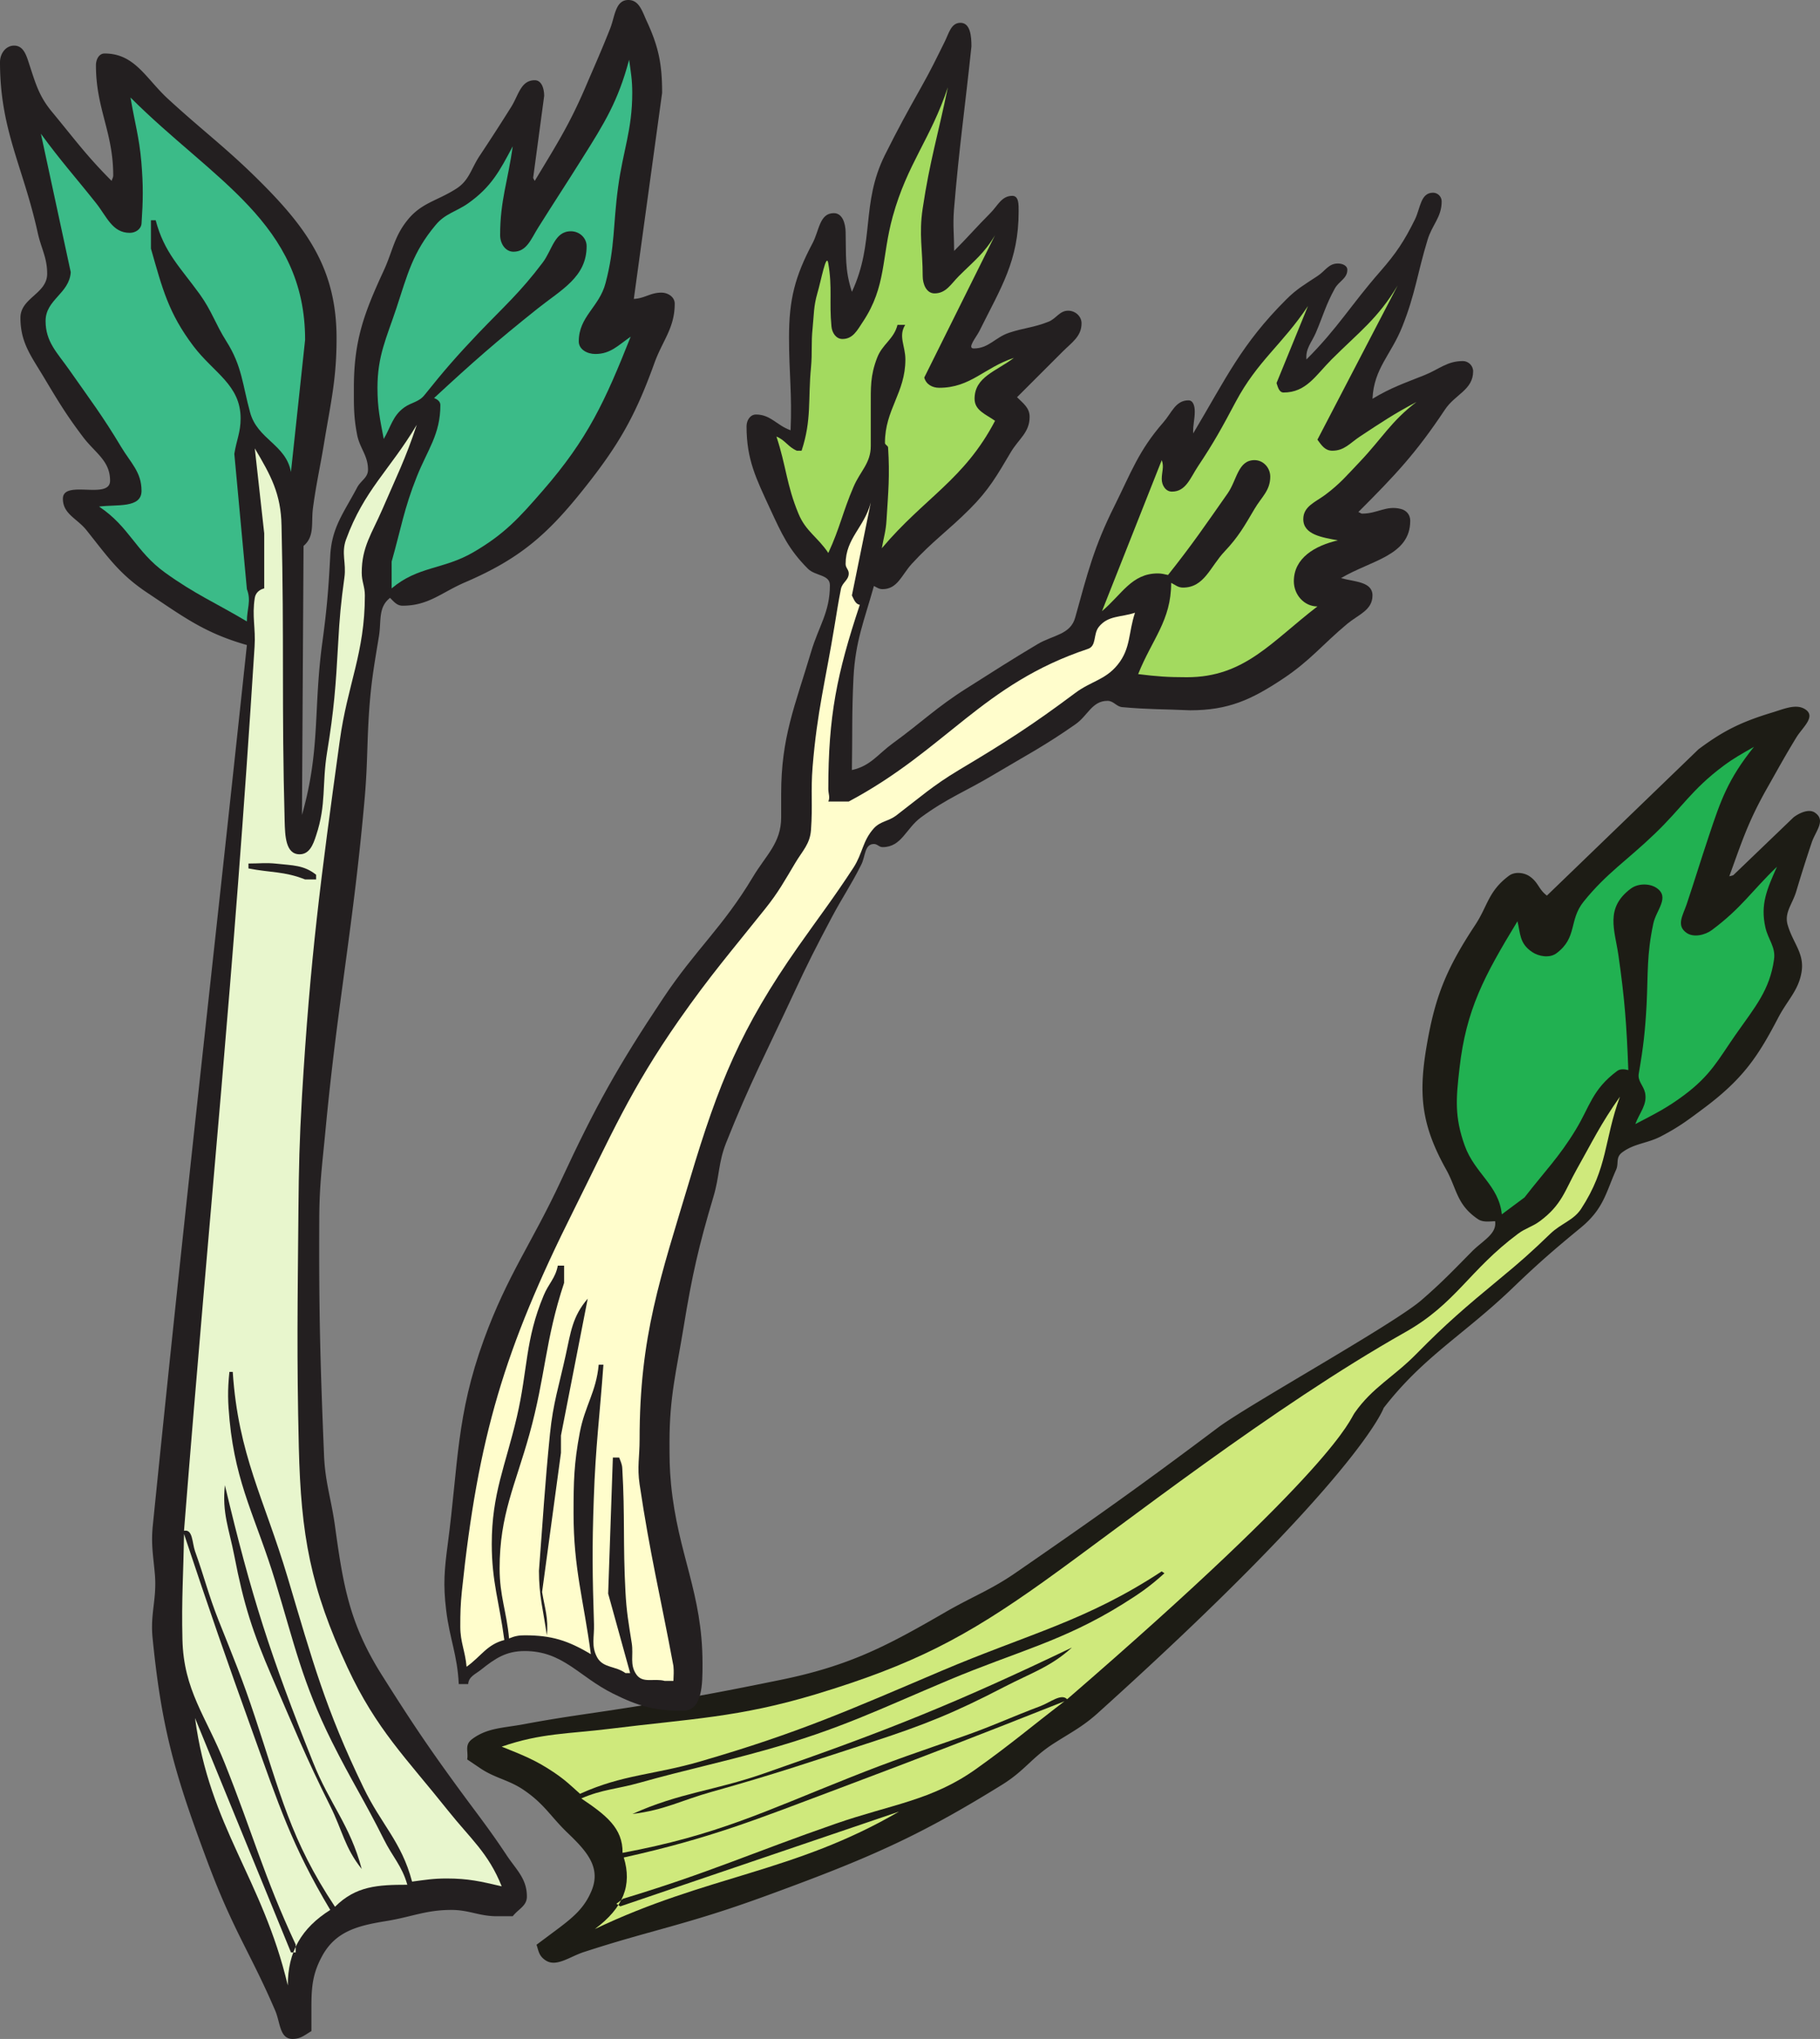
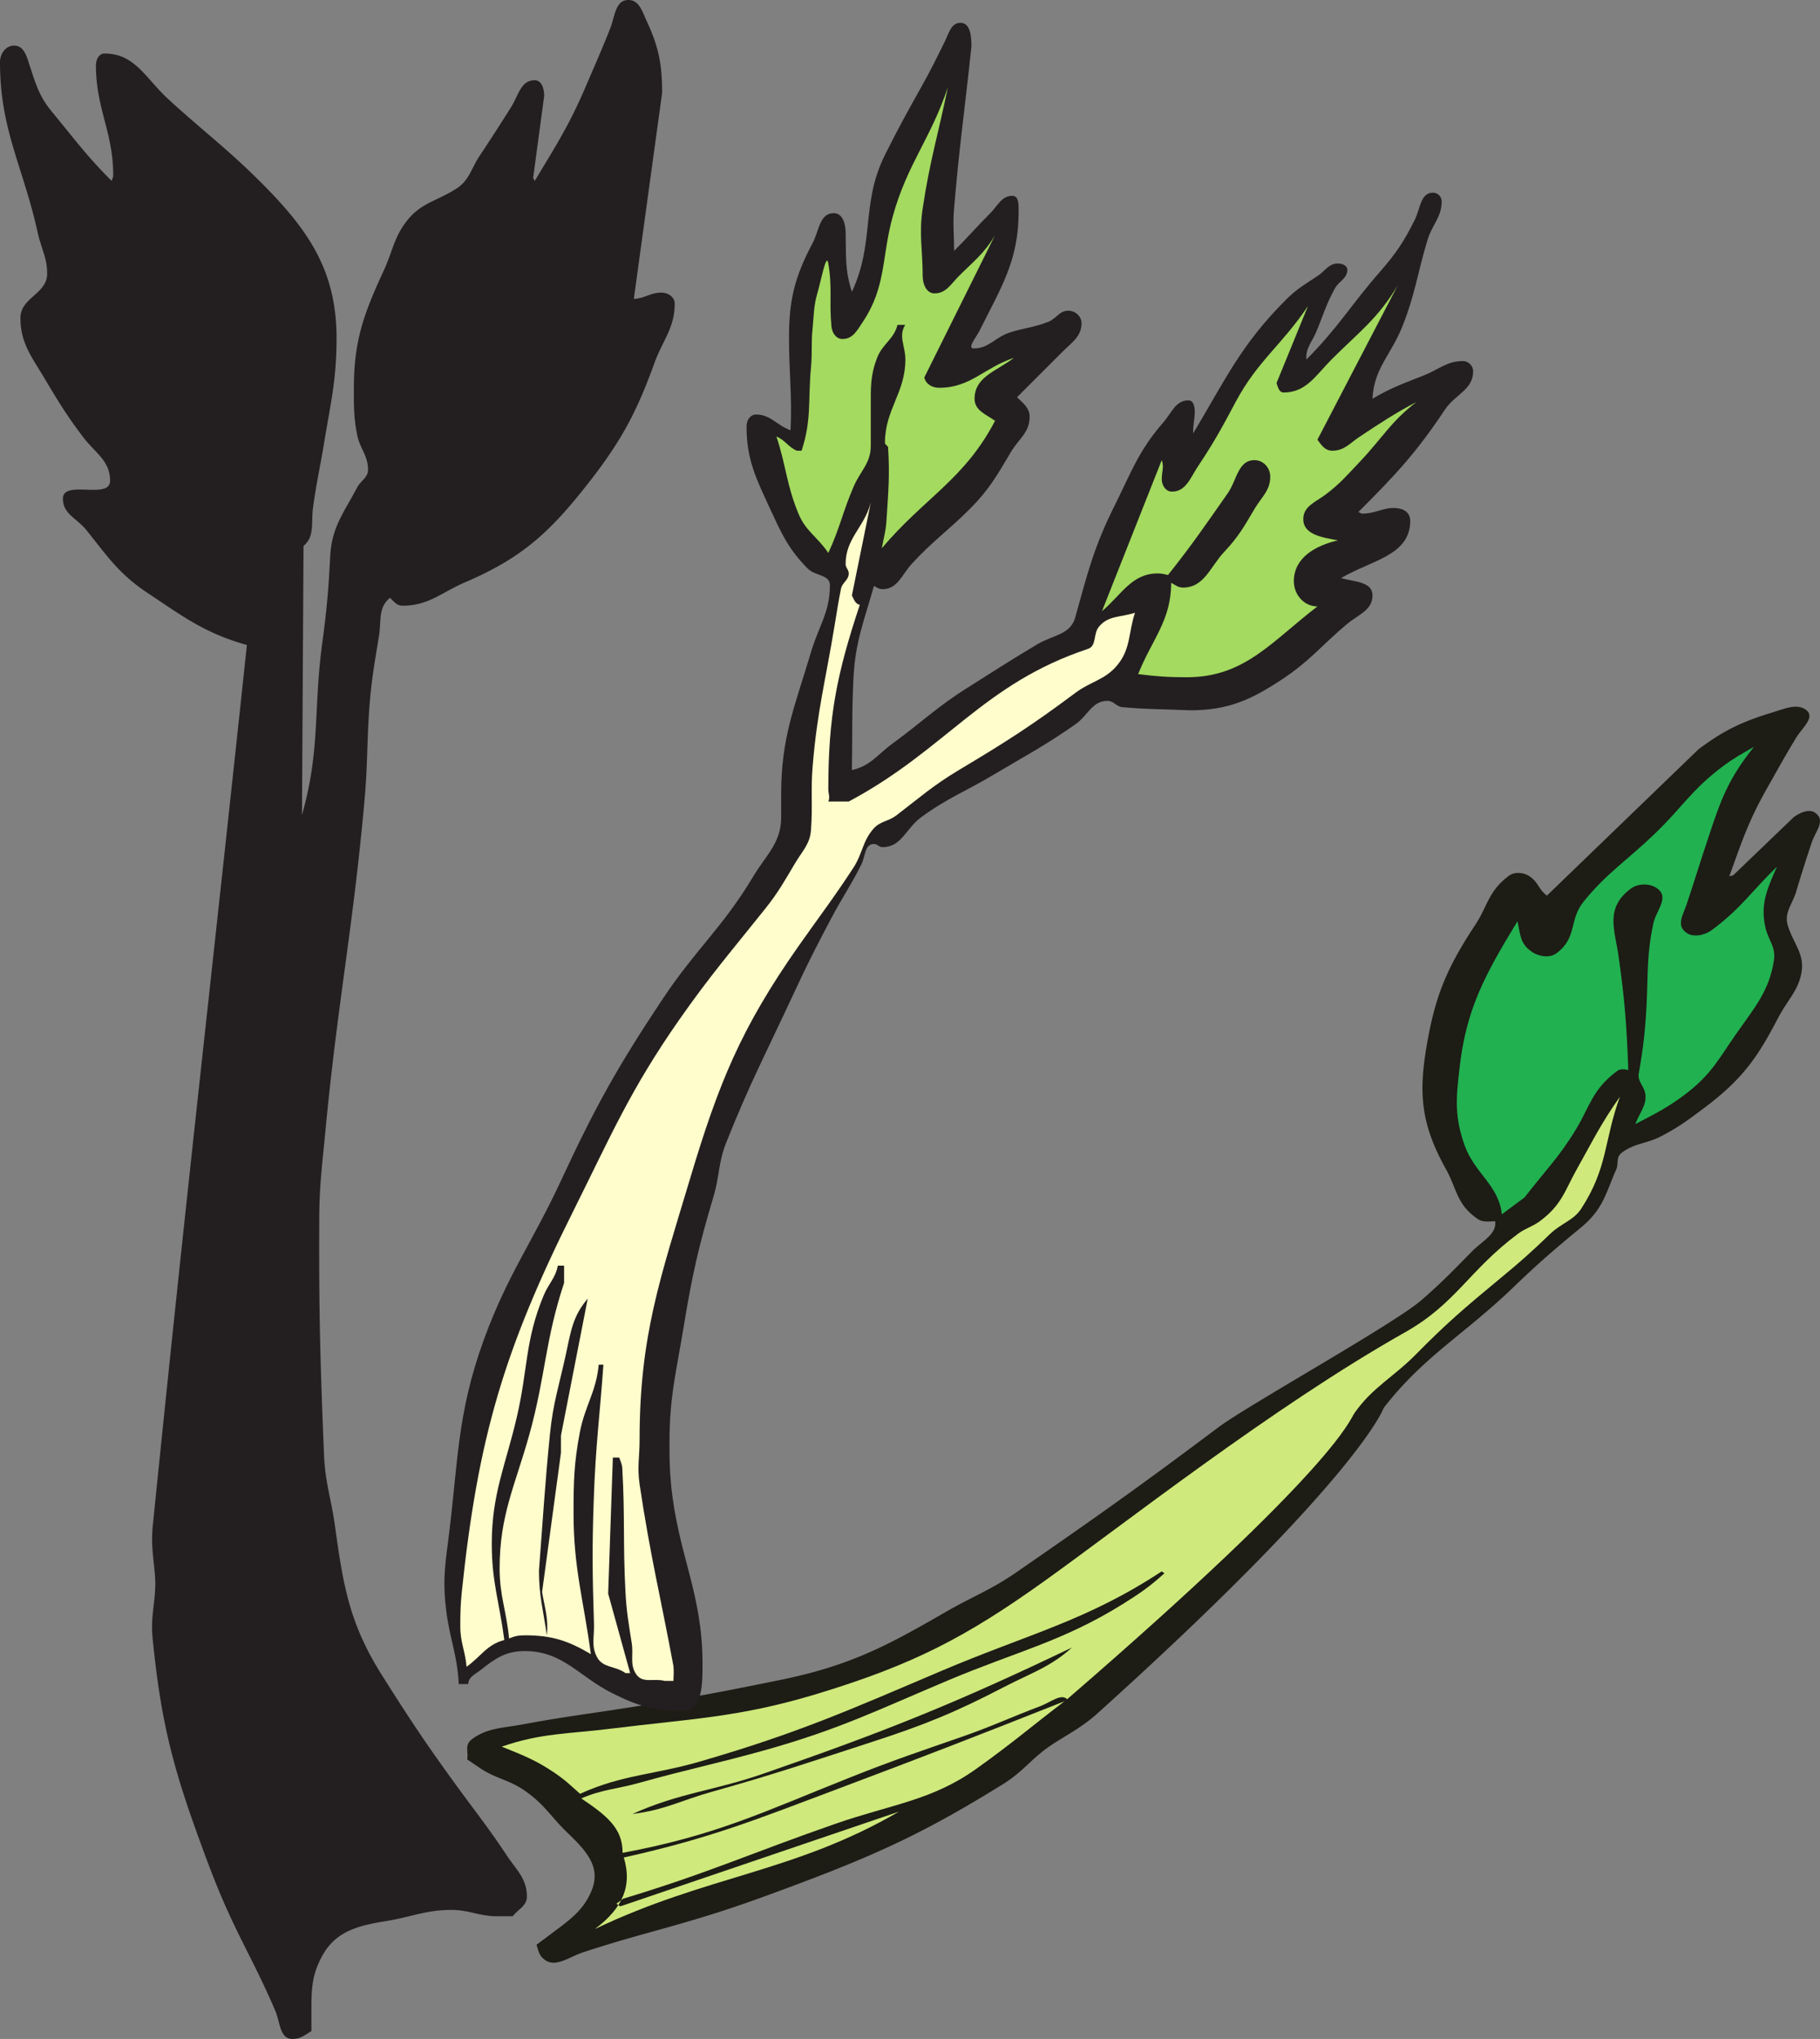
<svg xmlns="http://www.w3.org/2000/svg" width="226.373" height="253.531">
  <rect width="100%" height="100%" fill="#808080" stroke="none" />
  <path fill="#1d1c15" d="M224.559 88.215c-1.098-.738-2.563-.106-4.028.351-4.02 1.211-6.215 2.329-9.27 4.602l-18.855 18.195c-1.074-.812-1.039-1.644-2.172-2.41-.691-.465-1.836-.59-2.543-.062-2.597 1.933-2.629 3.742-4.207 6.129-3.625 5.488-4.976 8.94-6 14.828-1.07 6.12-.746 9.937 2.356 15.511 1.394 2.473 1.297 4.414 3.992 6.235.59.394 1.309.293 2.129.254.242 1.578-1.496 2.382-2.852 3.738-2.379 2.406-3.718 3.836-6.34 6.105-3.457 2.98-21.48 12.996-25.242 15.797-9.558 7.18-15.125 11.125-25.086 18-3.093 2.16-5.386 2.977-8.78 4.93-7.235 4.18-11.891 6.703-20.661 8.484-7.55 1.543-11.934 2.364-19.586 3.543-4.727.735-7.48 1.059-12.172 1.934-2.594.496-4.601.437-6.515 1.863-.997.742-.438 1.563-.618 2.531l1.621 1.094c1.844 1.246 3.524 1.434 5.368 2.676 2.617 1.766 3.347 3.293 5.488 5.352 2.418 2.312 4.191 4.304 2.992 7.21-.879 2.094-2.168 3.227-4.351 4.852l-2.493 1.86c.274.804.286 1.37 1.114 1.933 1.34.902 3.004-.453 4.777-1.027 4.105-1.332 6.516-1.977 10.719-3.153 5.957-1.675 9.3-2.84 15.02-4.972 10.937-4.067 16.933-6.891 26.304-12.696 2.82-1.754 3.629-3.332 6.406-5.117 2.156-1.375 3.567-2.078 5.375-3.687 32.735-29.485 35.656-38.032 35.656-38.032 5.016-6.468 10.004-9.093 16.176-15.046 3.067-2.946 4.942-4.57 8.332-7.36 2.832-2.336 3.11-4.3 4.39-7.183.384-.832-.097-1.54.778-2.192 1.516-1.129 3.137-1.097 4.875-2.02 2.215-1.16 3.317-2.011 5.227-3.433 4.988-3.715 6.82-6.55 9.304-11.305 1.145-2.18 2.497-3.359 2.883-5.605.41-2.348-1.023-3.582-1.703-5.867-.484-1.567.582-2.617 1.059-4.242a181.84 181.84 0 0 1 1.91-6.028c.476-1.45 1.832-2.773.394-3.746-.73-.492-1.89.023-2.636.582l-7.508 7.207c-.164.063-.309.086-.496.137 1.55-4.262 2.312-6.7 4.617-10.809 1.418-2.492 2.203-3.968 3.723-6.457.78-1.27 2.465-2.582 1.129-3.484" />
  <path fill="#21b151" d="M218.16 92.863c-1.535.887-2.445 1.364-3.816 2.383-3.926 2.926-5.133 5.18-8.512 8.418-3.422 3.297-5.992 4.895-8.844 8.43-1.886 2.324-.754 4.476-3.394 6.441-.852.633-2.2.403-3.031-.16-1.583-1.066-1.438-2.266-1.82-3.82-4.161 6.84-6.384 11-7.208 18.261-.433 3.747-.64 6.059.652 9.645 1.254 3.469 4.243 4.926 4.61 8.535l2.828-2.105c2.535-3.274 4.313-5.028 6.379-8.438 1.754-2.887 2.035-4.969 5.129-7.277.398-.293.91-.242 1.398-.117-.21-5.602-.441-8.766-1.23-14.282-.457-3.14-1.7-5.867 1.539-8.28.894-.669 2.328-.673 3.203-.087 1.703 1.153-.05 2.742-.406 4.45-.828 3.894-.64 6.144-.832 10.058-.18 3.3-.399 5.246-.97 8.547-.179.969.571 1.476.782 2.414.301 1.473-.66 2.418-1.219 3.898 2.465-1.289 3.934-2.007 6.051-3.586 3.367-2.507 4.305-4.5 6.45-7.566 2.437-3.46 4.218-5.531 4.753-9.3.235-1.583-.734-2.473-1.078-4.032-.625-2.84.184-4.684 1.446-7.52-3.172 3.051-4.399 5.118-8.094 7.872-.875.648-2.274.945-3.125.37-1.36-.917-.477-2.206-.02-3.554 1.102-3.297 1.668-5.215 2.77-8.512 1.472-4.433 2.383-7.066 5.61-11.086" />
  <path fill="#cfe97c" d="M201.488 136.367c-2.437 3.457-3.394 5.524-5.406 9.094-1.437 2.566-1.816 4.348-4.539 6.375-.957.71-1.781.867-2.734 1.578-6.09 4.535-7.704 8.668-14.016 12.23-16.563 9.344-35.145 24.004-45.094 31.098-9.512 6.774-16.031 10.25-28.297 13.95-9.527 2.867-15.496 3.027-25.507 4.269-5.243.652-8.583.523-13.493 2.226 2.688 1.075 4.278 1.704 6.508 3.208 1.399.945 2.043 1.585 3.235 2.656 5.335-2.422 9.21-2.344 15-4.04 12.14-3.523 18.55-6.398 29.894-11.222 10.887-4.629 18.094-6.23 27.45-12.394l.347.23c-1.813 1.64-2.996 2.465-5.176 3.828-7.484 4.656-13.144 5.879-21.656 9.457-8.68 3.649-13.5 6.086-22.793 8.695-6.059 1.696-9.598 2.375-15.66 4.07-2.801.794-4.649.817-7.25 1.95 3.039 2.05 5.183 3.676 5.133 6.766 11.687-2.172 17.644-5.145 28.382-9.407 5.309-2.113 8.442-3.152 13.871-5.039 3.856-1.347 5.926-2.37 9.747-3.808 1.195-.457 2.59-1.614 3.296-.844 33.606-29.04 35.083-34.668 35.754-35.602 2.23-3.187 4.793-4.406 7.676-7.328 3.715-3.777 6.09-5.804 10.332-9.312 2.582-2.125 4-3.383 6.336-5.64 1.332-1.282 2.879-1.657 3.824-3.083 3.371-5.16 2.836-8.5 4.836-13.96" />
  <path fill="#1d1c15" d="M133.332 204.86c-14.371 6.878-22.883 10.312-38.336 15.667-6.23 2.168-10.437 2.371-16.332 5.032 4.031-.496 6.059-1.696 9.895-2.766 7.726-2.16 12.039-3.645 19.629-6.106 6.828-2.21 10.585-3.746 16.69-6.914 3.438-1.78 5.81-2.511 8.454-4.914" />
  <path fill="#cfe97c" d="M132.398 211.543c-10.988 4.355-17.183 6.754-28.246 10.914-10.054 3.777-15.777 6.113-26.566 8.512 1.047 3.418-.023 6.234-3.598 8.898 14-6.691 24.774-7.004 37.824-14.601l-34.66 11.78-.484-.327.828-.621c10.578-3.188 16.078-5.73 26.414-9.32 6.953-2.419 11.988-2.887 17.512-6.829 4.445-3.168 6.691-5.133 10.976-8.406" />
  <path fill="#fff" d="m112.473 225.004-.332.246.332-.246" />
  <path fill="#231f20" d="M78.152 0c1.32 0 1.711 1.348 2.25 2.543 1.516 3.254 1.953 5.406 1.953 9l-3.52 25.625c1.368-.07 2.056-.781 3.423-.781.832 0 1.664.539 1.664 1.37 0 3.056-1.516 4.571-2.543 7.434-2.371 6.579-4.453 10.196-8.805 15.649-4.523 5.676-7.969 8.656-14.672 11.543-2.98 1.27-4.57 2.933-7.824 2.933-.707 0-1.074-.488-1.562-.976-1.493 1.172-1.079 2.812-1.371 4.695-.54 3.324-.907 5.254-1.176 8.606-.34 4.402-.219 6.945-.586 11.347-1.418 16.211-3.348 25.258-4.89 41.473-.415 4.402-.782 6.918-.782 11.344-.05 11.3.121 17.68.586 28.953.121 3.523.879 5.48 1.371 9 1.027 7.508 1.832 12.203 5.867 18.586 3.473 5.5 5.55 8.629 9.39 13.886 2.372 3.254 3.84 5.063 6.063 8.415 1.223 1.855 2.547 2.933 2.547 5.183 0 1.172-1.055 1.54-1.762 2.445h-1.957c-2.226 0-3.449-.785-5.671-.785-3.157 0-4.918.86-8.024 1.371-3.496.563-6.309 1.223-8.02 4.305-1.222 2.223-1.367 3.887-1.367 6.453v2.938c-.859.511-1.347.976-2.351.976-1.613 0-1.516-2.054-2.149-3.52-1.468-3.402-2.445-5.284-4.109-8.609-2.348-4.718-3.473-7.554-5.281-12.52-3.473-9.487-4.867-15.187-5.867-25.234-.297-3.035.535-4.793.293-7.828-.2-2.347-.493-3.715-.27-6.062 4.328-42.746 7.164-66.832 11.71-109.551-5.23-1.492-7.8-3.445-12.323-6.457-3.547-2.348-4.989-4.523-7.63-7.824-1.171-1.465-2.933-2.004-2.933-3.91 0-2.446 5.867.195 5.867-2.25 0-2.473-1.832-3.426-3.324-5.38-2.078-2.741-3.105-4.452-4.89-7.437-1.59-2.664-2.934-4.328-2.934-7.433 0-2.493 3.324-2.98 3.324-5.477 0-2.027-.734-3.105-1.172-5.086C2.883 20.711 0 16.188 0 7.727c0-1.051.707-2.055 1.758-2.055 1.25 0 1.566 1.371 1.957 2.547.758 2.32 1.2 3.812 2.738 5.672 2.813 3.398 4.305 5.476 7.434 8.605.05-.242.195-.414.195-.683 0-5.403-2.148-8.29-2.148-13.692 0-.71.363-1.469 1.074-1.469 3.789 0 5.137 3.13 7.922 5.672 4.449 4.086 7.289 6.114 11.543 10.371 5.918 5.914 9.39 10.977 9.39 19.368 0 5.132-.734 8.042-1.566 13.105-.512 3.105-.953 4.89-1.371 8.02-.242 1.859.246 3.496-1.172 4.695l-.195 33.453c2.324-8.168 1.394-13.133 2.543-21.52.562-4.156.757-6.554.976-10.757.2-3.524 1.692-5.309 3.328-8.414.465-.907 1.367-1.223 1.367-2.25 0-1.786-1.05-2.665-1.367-4.403-.418-2.199-.39-3.52-.39-5.77 0-5.867 1.246-9.242 3.714-14.574 1.125-2.445 1.274-4.18 2.934-6.257 1.738-2.18 3.695-2.399 6.066-3.914 1.637-1.028 1.86-2.497 2.934-4.11a267.807 267.807 0 0 0 3.914-6.062c.926-1.47 1.195-3.328 2.934-3.328.879 0 1.172 1.078 1.172 1.957l-1.368 10.171c.047.149.121.247.196.391 2.64-4.398 4.23-6.844 6.258-11.539 1.222-2.863 1.98-4.523 3.132-7.434.586-1.492.633-3.523 2.25-3.523" />
-   <path fill="#3bbb88" d="M78.25 7.434c.219 1.59.39 2.496.39 4.109 0 4.621-1.148 7.164-1.761 11.738-.637 4.645-.367 7.41-1.563 11.93-.785 2.984-3.328 4.137-3.328 7.242 0 1 1.051 1.563 2.055 1.563 1.906 0 2.836-1.075 4.402-2.153-3.18 7.996-5.308 12.692-10.957 19.172-2.91 3.352-4.742 5.38-8.605 7.63-3.742 2.179-6.871 1.71-10.172 4.5V69.84c1.172-4.133 1.539-6.578 3.129-10.563 1.344-3.375 2.933-5.257 2.933-8.902 0-.465-.367-.71-.78-.883 4.89-4.523 7.726-7.015 12.91-11.148 2.96-2.348 6.062-3.914 6.062-7.727 0-1.05-.903-1.86-1.953-1.86-2.055 0-2.301 2.298-3.524 3.911-2.785 3.695-4.816 5.457-8.02 8.805-2.69 2.836-4.206 4.574-6.652 7.629-.707.906-1.613.906-2.543 1.566-1.441 1.05-1.636 2.371-2.543 3.914-.464-2.445-.78-3.863-.78-6.36 0-3.96 1.1-6.136 2.347-9.878 1.394-4.23 2.027-6.946 4.89-10.367 1.196-1.446 2.567-1.641 4.106-2.739 2.812-2.008 3.867-3.988 5.48-7.043-.586 4.301-1.566 6.7-1.566 11.051 0 1.027.637 2.055 1.664 2.055 1.637 0 2.176-1.567 3.031-2.934 2.102-3.351 3.375-5.258 5.477-8.61 2.836-4.495 4.5-7.187 5.871-12.323m-40.3 34.82-1.76 16.434c-.636-3.446-4.183-4.036-5.09-7.434-.953-3.496-1-5.746-2.933-8.8-1.395-2.204-1.809-3.766-3.324-5.872-2.422-3.348-4.426-5.184-5.477-9.191h-.59v3.52c1.418 4.964 2.176 8.019 5.285 12.128 2.516 3.324 5.868 4.816 5.868 8.996 0 1.738-.516 2.692-.782 4.403l1.563 16.824c.562 1.445 0 2.445 0 4.011-3.984-2.37-6.43-3.375-10.172-6.066-3.668-2.64-4.45-5.719-8.215-8.215 2.176-.293 5.281.246 5.281-1.957 0-2.347-1.347-3.472-2.543-5.476-2.296-3.84-3.89-5.918-6.457-9.586-1.492-2.13-2.933-3.45-2.933-6.063 0-2.668 2.957-3.398 3.129-6.066L5.086 16.629c2.52 3.45 4.203 5.281 6.848 8.61 1.343 1.683 2.027 3.714 4.203 3.714.734 0 1.418-.465 1.468-1.172.196-2.96.22-4.672-.023-7.629-.27-3.132-.832-4.918-1.348-8.023C26.481 22.375 37.95 27.78 37.95 42.254" />
-   <path fill="#e8f6cd" d="M51.84 52.82c-1.395 4.23-2.543 6.48-4.305 10.563-1.27 2.933-2.543 4.62-2.543 7.824 0 1.125.39 1.711.39 2.836 0 7.168-2.152 11.004-3.128 18.098-2.371 17.214-3.668 26.921-4.695 44.21-.317 5.551-.391 8.708-.442 14.282-.098 11.445-.219 17.898.051 29.344.27 10.93 1.441 17.46 6.062 27.386 3.598 7.703 7.239 11.176 12.52 17.801 2.766 3.473 4.992 5.234 6.652 9.39-2.617-.609-4.156-.976-6.843-.976-1.692 0-2.645.172-4.305.39-1.32-4.988-3.84-7.09-6.066-11.738-4.696-9.707-6.31-15.671-9.391-26.02-2.957-9.925-6.16-15.28-6.848-25.624h-.414c-.246 2.371-.195 3.719.024 6.066.785 8.043 3.328 12.227 5.675 19.953 2.395 7.872 3.375 12.594 7.043 19.954 2.395 4.793 4.059 7.336 6.453 12.128 1.102 2.223 2.25 3.278 2.934 5.672-3.668 0-6.406.149-8.996 2.739-5.55-8.336-6.8-14.133-9.977-23.668-1.566-4.723-2.668-7.336-4.5-11.934-1.296-3.277-1.738-5.285-2.933-8.61-.367-1.05-.27-2.784-1.371-2.542 3.398-42.867 6.062-67.024 8.777-109.942.148-2.347-.34-3.742.027-6.062.098-.613.563-1.027 1.172-1.176v-6.848l-1.172-10.562c2.004 3.375 3.25 5.648 3.325 9.586.343 14.355 0 22.422.39 36.777.051 1.762.098 4.11 1.86 4.11 1.222 0 1.687-1.2 2.054-2.348 1.297-3.89.707-6.336 1.367-10.367.856-5.211 1.079-8.219 1.372-13.5.171-3.203.343-5.04.78-8.219.247-1.809-.413-2.98.196-4.691 2.25-6.164 5.43-8.633 8.805-14.282" />
-   <path fill="#231f20" d="M30.906 107.375c1.371 0 2.176-.121 3.524.023 1.953.22 3.347.149 4.89 1.371v.586h-1.37c-2.59-1.027-4.305-.832-7.044-1.37v-.61m-2.933 77.297c3.254 13.742 5.722 21.348 10.953 34.43 2.105 5.28 4.601 7.8 6.066 13.3-2.129-2.664-2.398-4.793-3.914-7.824-3.055-6.113-4.52-9.758-7.238-16.039-2.442-5.648-3.52-9.023-4.692-15.066-.66-3.399-1.543-5.328-1.175-8.801" />
-   <path fill="#e8f6cd" d="M22.887 190.734c3.254 9.758 5.136 15.211 8.605 24.844 3.156 8.758 4.793 13.89 9.586 21.91-3.57 2.25-5.281 5.184-5.281 9.39-3.18-13.374-9.73-19.66-11.54-33.253l11.934 29.148h.586v-.98c-3.988-8.559-5.308-13.742-8.804-22.496-2.348-5.895-5.137-9.098-5.282-15.453-.12-5.114.121-7.996.196-13.11" />
  <path fill="#231f20" d="M119.46 2.836c1.247 0 1.368 1.687 1.368 2.934-.832 7.921-1.516 12.398-2.176 20.343-.144 1.957.024 3.106.024 5.086 1.761-1.761 2.738-2.933 4.5-4.695.93-.93 1.394-2.152 2.738-2.152.832 0 .785 1.125.785 1.957 0 6.113-2.176 9.414-4.89 14.867-.395.781-1.567 2.152-.688 2.152 1.86 0 2.645-1.371 4.402-1.957 1.86-.61 3.059-.637 4.891-1.367.98-.395 1.371-1.371 2.445-1.371.88 0 1.664.683 1.664 1.566 0 1.637-1.199 2.371-2.347 3.52-2.2 2.199-3.473 3.472-5.676 5.672.785.78 1.566 1.32 1.566 2.445 0 1.957-1.367 2.738-2.347 4.402-1.711 2.887-2.715 4.672-5.086 7.043-2.738 2.739-4.621 3.985-7.238 6.844-1.247 1.371-1.762 3.133-3.618 3.133-.441 0-.683-.195-1.078-.395-1.219 4.356-2.297 6.825-2.539 11.348-.223 4.5-.125 7.043-.2 11.539 2.325-.512 3.18-1.93 5.087-3.324 3.597-2.613 5.43-4.473 9.195-6.848 3.399-2.148 5.356-3.422 8.8-5.476 1.935-1.149 4.11-1.172 4.696-3.325 1.543-5.55 2.324-8.754 4.89-13.886 2.079-4.184 3.009-6.871 6.067-10.368 1.051-1.199 1.516-2.742 3.13-2.742.609 0 .78.758.78 1.371 0 1.075-.242 1.664-.195 2.739 4.059-6.797 5.965-11.051 11.543-16.625 1.344-1.348 2.32-1.887 3.91-2.938.98-.633 1.371-1.562 2.543-1.562.54 0 1.176.242 1.176.78 0 1.102-1.05 1.395-1.566 2.349-1.102 2.003-1.442 3.347-2.348 5.476-.54 1.246-1.297 1.957-1.172 3.324 3.938-3.933 5.523-6.773 9.191-10.953 1.98-2.273 2.961-3.742 4.305-6.457.684-1.39.684-3.324 2.25-3.324.586 0 1.074.488 1.074 1.078 0 1.98-1.195 2.91-1.757 4.793-1.274 4.18-1.516 6.7-3.133 10.758-1.39 3.52-3.543 5.207-3.715 8.996 2.371-1.418 3.887-1.906 6.453-2.934 1.836-.734 2.813-1.757 4.793-1.757.687 0 1.273.585 1.273 1.27 0 2.323-2.25 2.858-3.523 4.792-3.594 5.402-6.16 8.117-10.758 12.715.172.023.293.195.488.195 1.883 0 2.985-1.05 4.793-.586.711.172 1.176.735 1.176 1.465 0 4.356-4.867 4.914-8.61 7.14 1.665.466 3.915.419 3.915 2.153 0 1.832-1.734 2.371-3.129 3.52-3.133 2.617-4.598 4.574-8.02 6.847-3.937 2.617-6.796 3.914-11.543 3.914-3.277-.148-5.16-.097-8.41-.39-.757-.051-1.078-.785-1.859-.785-1.934 0-2.445 1.859-4.012 2.933-3.812 2.668-6.183 3.89-10.172 6.262-3.472 2.078-5.722 2.883-8.996 5.281-1.906 1.395-2.422 3.715-4.793 3.715-.441 0-.636-.39-1.078-.39-1.172 0-1.05 1.515-1.562 2.542-1.32 2.64-2.348 4.059-3.72 6.653-1.905 3.593-2.98 5.695-4.69 9.386-3.352 7.215-5.48 11.2-8.415 18.586-.976 2.469-.804 4.106-1.562 6.653C86.89 155 86.082 158.57 85.031 165c-.906 5.527-1.758 8.68-1.758 14.277 0 2.055 0 3.254.192 5.286.86 8.777 3.914 13.472 3.914 22.296 0 2.473.023 5.871-2.445 5.871-3.497 0-5.575-.585-8.704-2.152-4.23-2.101-6.21-5.281-10.957-5.281-2.32 0-3.668.902-5.476 2.348-.684.535-1.516.855-1.563 1.757H57.06c-.172-3.64-1.125-5.574-1.567-9.191-.39-3.18-.219-5.063.2-8.219 1.316-9.972 1.05-15.965 4.495-25.426 2.934-8.046 5.97-11.984 9.586-19.757 4.278-9.22 7.09-14.258 12.715-22.692 4.059-6.09 7.387-8.781 11.153-15.062 1.636-2.739 3.52-4.23 3.52-7.434v-2.933c0-7.02 1.71-10.883 3.714-17.606.953-3.227 2.348-4.941 2.348-8.312 0-1.348-1.809-1.125-2.739-2.055-2.418-2.422-3.25-4.328-4.695-7.434-1.734-3.765-2.934-6.113-2.934-10.27 0-.734.442-1.468 1.176-1.468 1.832 0 2.567 1.344 4.301 1.957.2-4.5-.195-7.043-.195-11.543 0-4.719.734-7.578 2.937-11.734.828-1.567.852-3.72 2.637-3.72 1.078 0 1.445 1.274 1.469 2.349.074 2.91-.121 4.671.78 7.433 2.888-6.187 1.079-10.93 4.11-17.02 1.664-3.324 2.688-5.183 4.5-8.41 1.223-2.175 1.832-3.449 2.934-5.671.515-1.028.781-2.348 1.957-2.348" />
  <path fill="#a3da5f" d="M117.895 10.855c-1.2 5.844-2.25 9.145-3.13 15.063-.488 3.227 0 5.137 0 8.41 0 1.004.465 2.152 1.47 2.152 1.44 0 2.027-1.148 3.03-2.152 1.856-1.855 3.153-2.808 4.5-5.086l-8.804 17.703c.219.832.976 1.274 1.86 1.274 3.91 0 5.574-2.496 9.288-3.719-2.175 1.664-4.89 2.348-4.89 5.086 0 1.445 1.37 1.91 2.547 2.738-3.84 7.336-8.758 9.54-14.086 15.848.242-1.371.511-2.152.586-3.524.218-3.496.418-5.5.195-8.996 0-.246-.39-.32-.39-.586 0-4.16 2.542-6.21 2.542-10.37 0-1.684-.906-2.883-.023-4.301h-.957c-.461 1.808-1.88 2.37-2.54 4.105-.855 2.227-.784 3.668-.784 6.066v4.891c0 2.152-1.32 3.129-2.149 5.086-1.347 3.129-1.691 5.11-3.133 8.215-1.32-1.98-2.812-2.692-3.714-4.89-1.493-3.595-1.516-5.895-2.739-9.587 1.098.442 1.442 1.297 2.543 1.762h.586c1.274-3.863.781-6.332 1.172-10.367.172-1.883 0-3.008.2-4.89.167-1.665.12-2.692.585-4.306.442-1.464 1.125-5.23 1.367-3.714.516 3.007.098 4.793.391 7.824.074.781.562 1.562 1.371 1.562 1.297 0 1.832-1.074 2.543-2.148 2.934-4.402 2.297-7.996 3.715-13.11 1.812-6.55 4.695-9.581 6.848-16.039m55.945 24.649-9.977 19.168c.54.734.953 1.371 1.86 1.371 1.492 0 2.199-.953 3.422-1.762 2.667-1.758 4.23-2.812 7.042-4.3-3.152 2.394-4.304 4.546-7.042 7.43-1.586 1.663-2.47 2.741-4.301 4.109-1.25.93-2.739 1.44-2.739 3.03 0 1.958 2.395 2.274 4.301 2.641-2.836.66-5.476 2.176-5.476 5.086 0 1.664 1.273 3.13 2.933 3.13-5.695 4.355-9.047 8.804-16.234 8.804-2.371 0-3.719-.098-6.063-.39 1.735-4.352 4.106-6.653 4.106-11.348.539.27.855.59 1.469.59 2.664 0 3.375-2.594 5.183-4.5 1.711-1.81 2.446-3.13 3.715-5.282.879-1.492 1.957-2.277 1.957-4.011 0-1.102-.855-2.055-1.957-2.055-2.055 0-2.176 2.445-3.324 4.11-2.813 4.01-4.38 6.331-7.434 10.171-.465-.098-.781-.195-1.273-.195-3.25 0-4.473 2.617-6.942 4.695l7.434-18.781c.316.832 0 1.445 0 2.348 0 .785.488 1.566 1.27 1.566 1.734 0 2.273-1.688 3.226-3.129 2.008-3.008 3.008-4.844 4.695-8.02 2.739-5.136 5.77-7.093 9-11.933l-3.914 9.582c.172.516.317 1.176.883 1.176 2.809 0 3.985-2.125 5.965-4.11 3.398-3.398 5.723-5.035 8.215-9.191" />
  <path fill="#fffdcc" d="M108.309 62.496 105.96 74.04c.27.516.418 1.05.98 1.172-2.863 8.61-3.914 13.844-3.914 22.89 0 .61.246 1.024 0 1.563h2.543c12.106-6.453 16.653-14.621 29.735-18.973 1.125-.367.636-1.812 1.367-2.742 1.152-1.441 2.719-1.172 4.5-1.758-.832 2.493-.512 4.426-2.149 6.454-1.543 1.91-3.328 2.054-5.285 3.523-5.402 4.035-8.656 6.113-14.472 9.582-3.23 1.934-4.844 3.402-7.825 5.676-.957.707-1.933.683-2.742 1.562-1.418 1.567-1.39 3.106-2.539 4.89-2.543 3.892-4.183 5.993-6.848 9.782-7.14 10.172-9.93 17.02-13.496 28.953-3.695 12.324-6.261 19.512-6.261 32.371 0 2.176-.317 3.426 0 5.578 1.32 8.852 2.566 13.79 4.207 22.59.07.711.023 1.125 0 1.86h-1.078c-1.344-.367-2.715.343-3.52-.782-.879-1.246-.344-2.398-.586-3.914-.39-2.468-.66-3.96-.785-6.453-.316-5.918-.047-9.34-.39-15.258-.024-.539-.196-.855-.391-1.37h-.782l-.585 16.921 2.734 9.88h-.586c-1.246-.907-2.785-.614-3.52-1.958-.757-1.394-.343-2.492-.39-4.11-.196-6.109-.246-9.534-.024-15.648.22-6.504.73-10.148 1.196-16.625h-.586c-.317 3.399-1.711 5.086-2.348 8.41-.734 3.864-.781 6.137-.781 10.075 0 6.87 1.246 10.71 2.152 17.507-2.863-1.71-4.89-2.347-8.219-2.347-.78 0-1.246.098-1.953.39-.32-3.421-1.175-5.28-1.175-8.703 0-6.675 1.933-10.297 3.718-16.726 2.004-7.239 1.93-11.64 4.301-18.778v-2.152h-.781c-.293 1.566-1.149 2.227-1.762 3.715-2.32 5.55-1.957 9.195-3.324 15.062-1.418 6.114-3.129 9.563-3.129 15.844 0 4.695.953 7.29 1.562 11.934-2.175.562-2.882 2.031-4.695 3.324-.168-1.953-.781-3.031-.781-4.984 0-1.711.023-2.715.195-4.403 2.008-19.172 5.281-30.125 13.89-47.34 4.696-9.414 7.067-15.011 13.106-23.668 3.938-5.625 6.504-8.558 10.758-13.89 1.64-2.055 2.371-3.422 3.719-5.672.902-1.516 1.832-2.348 1.953-4.106.223-3.035-.047-4.792.2-7.828.558-6.918 1.613-10.734 2.738-17.605.293-1.758.437-2.762.78-4.496.145-.832.977-1.102.977-1.957 0-.488-.39-.684-.39-1.176 0-3.203 2.324-4.547 3.129-7.629" />
  <path fill="#231f20" d="m73.102 161.48-3.329 17.016v2.152l-2.347 17.313c.344 2.055.808 3.277.59 5.379-.442-3.13-.98-4.867-.98-8.02.51-6.625.71-10.418 1.37-17.02.39-3.863 1.125-5.988 1.953-9.78.637-2.883.832-4.817 2.743-7.04" />
</svg>